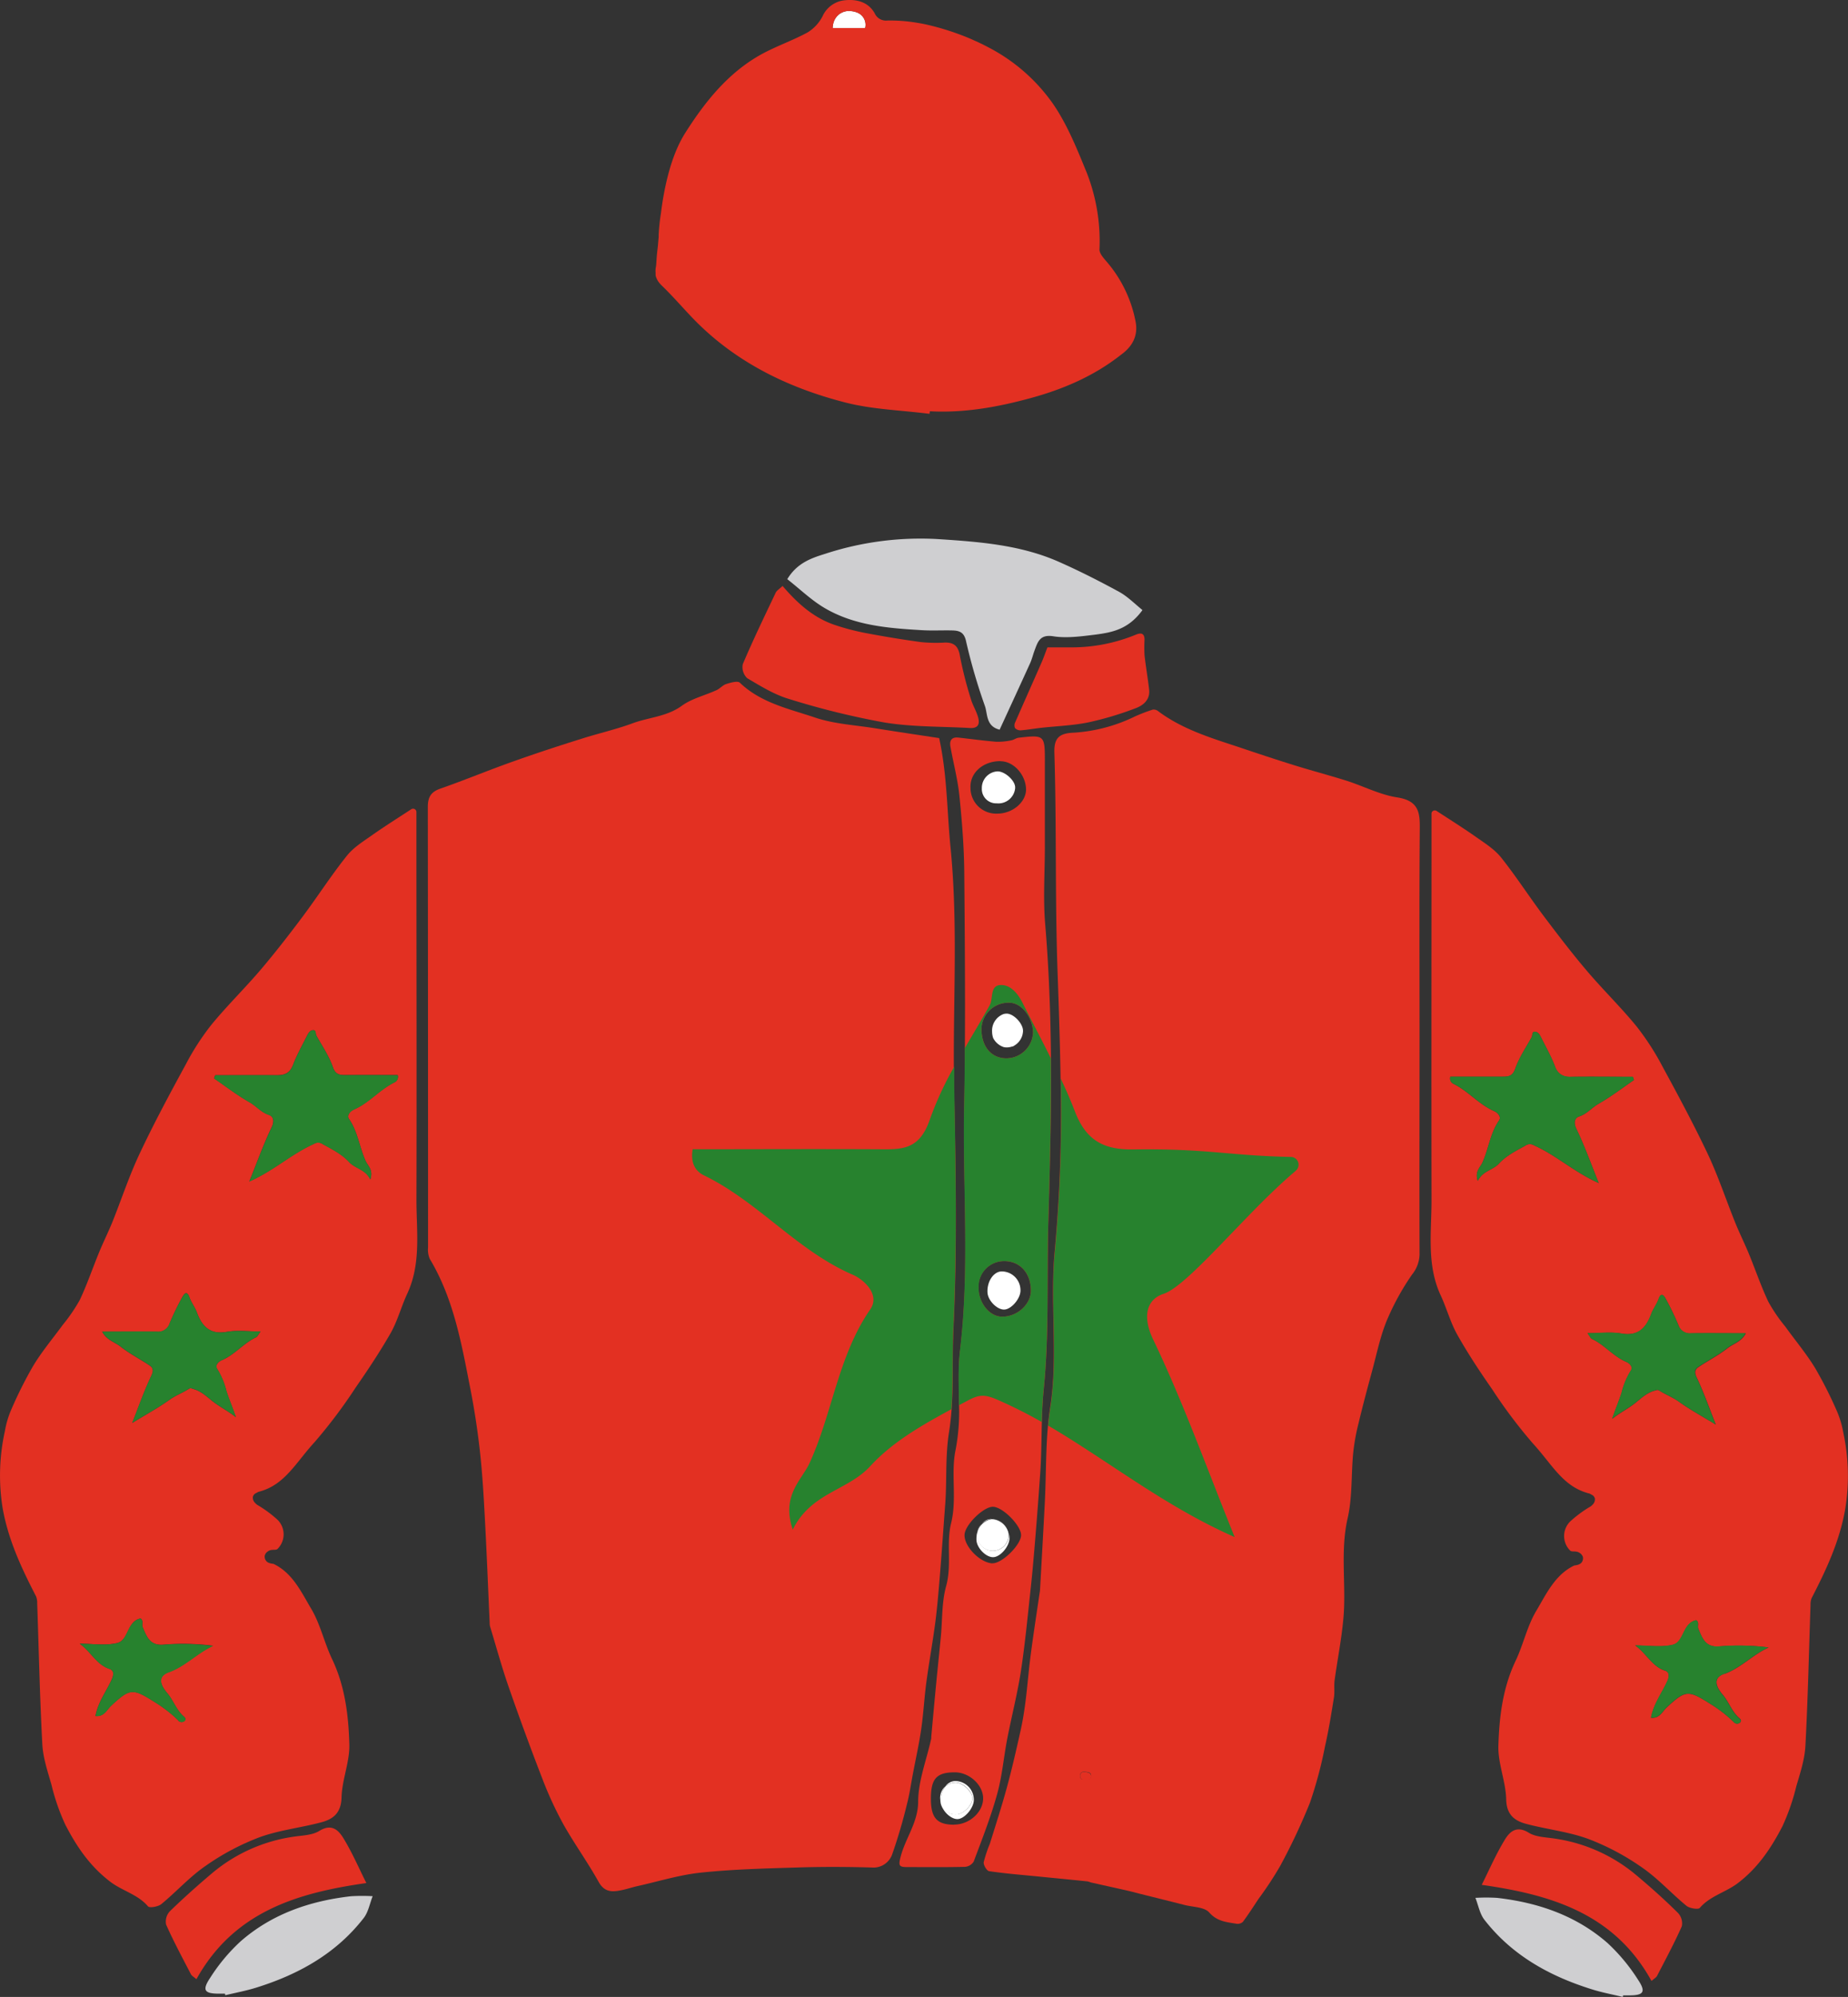
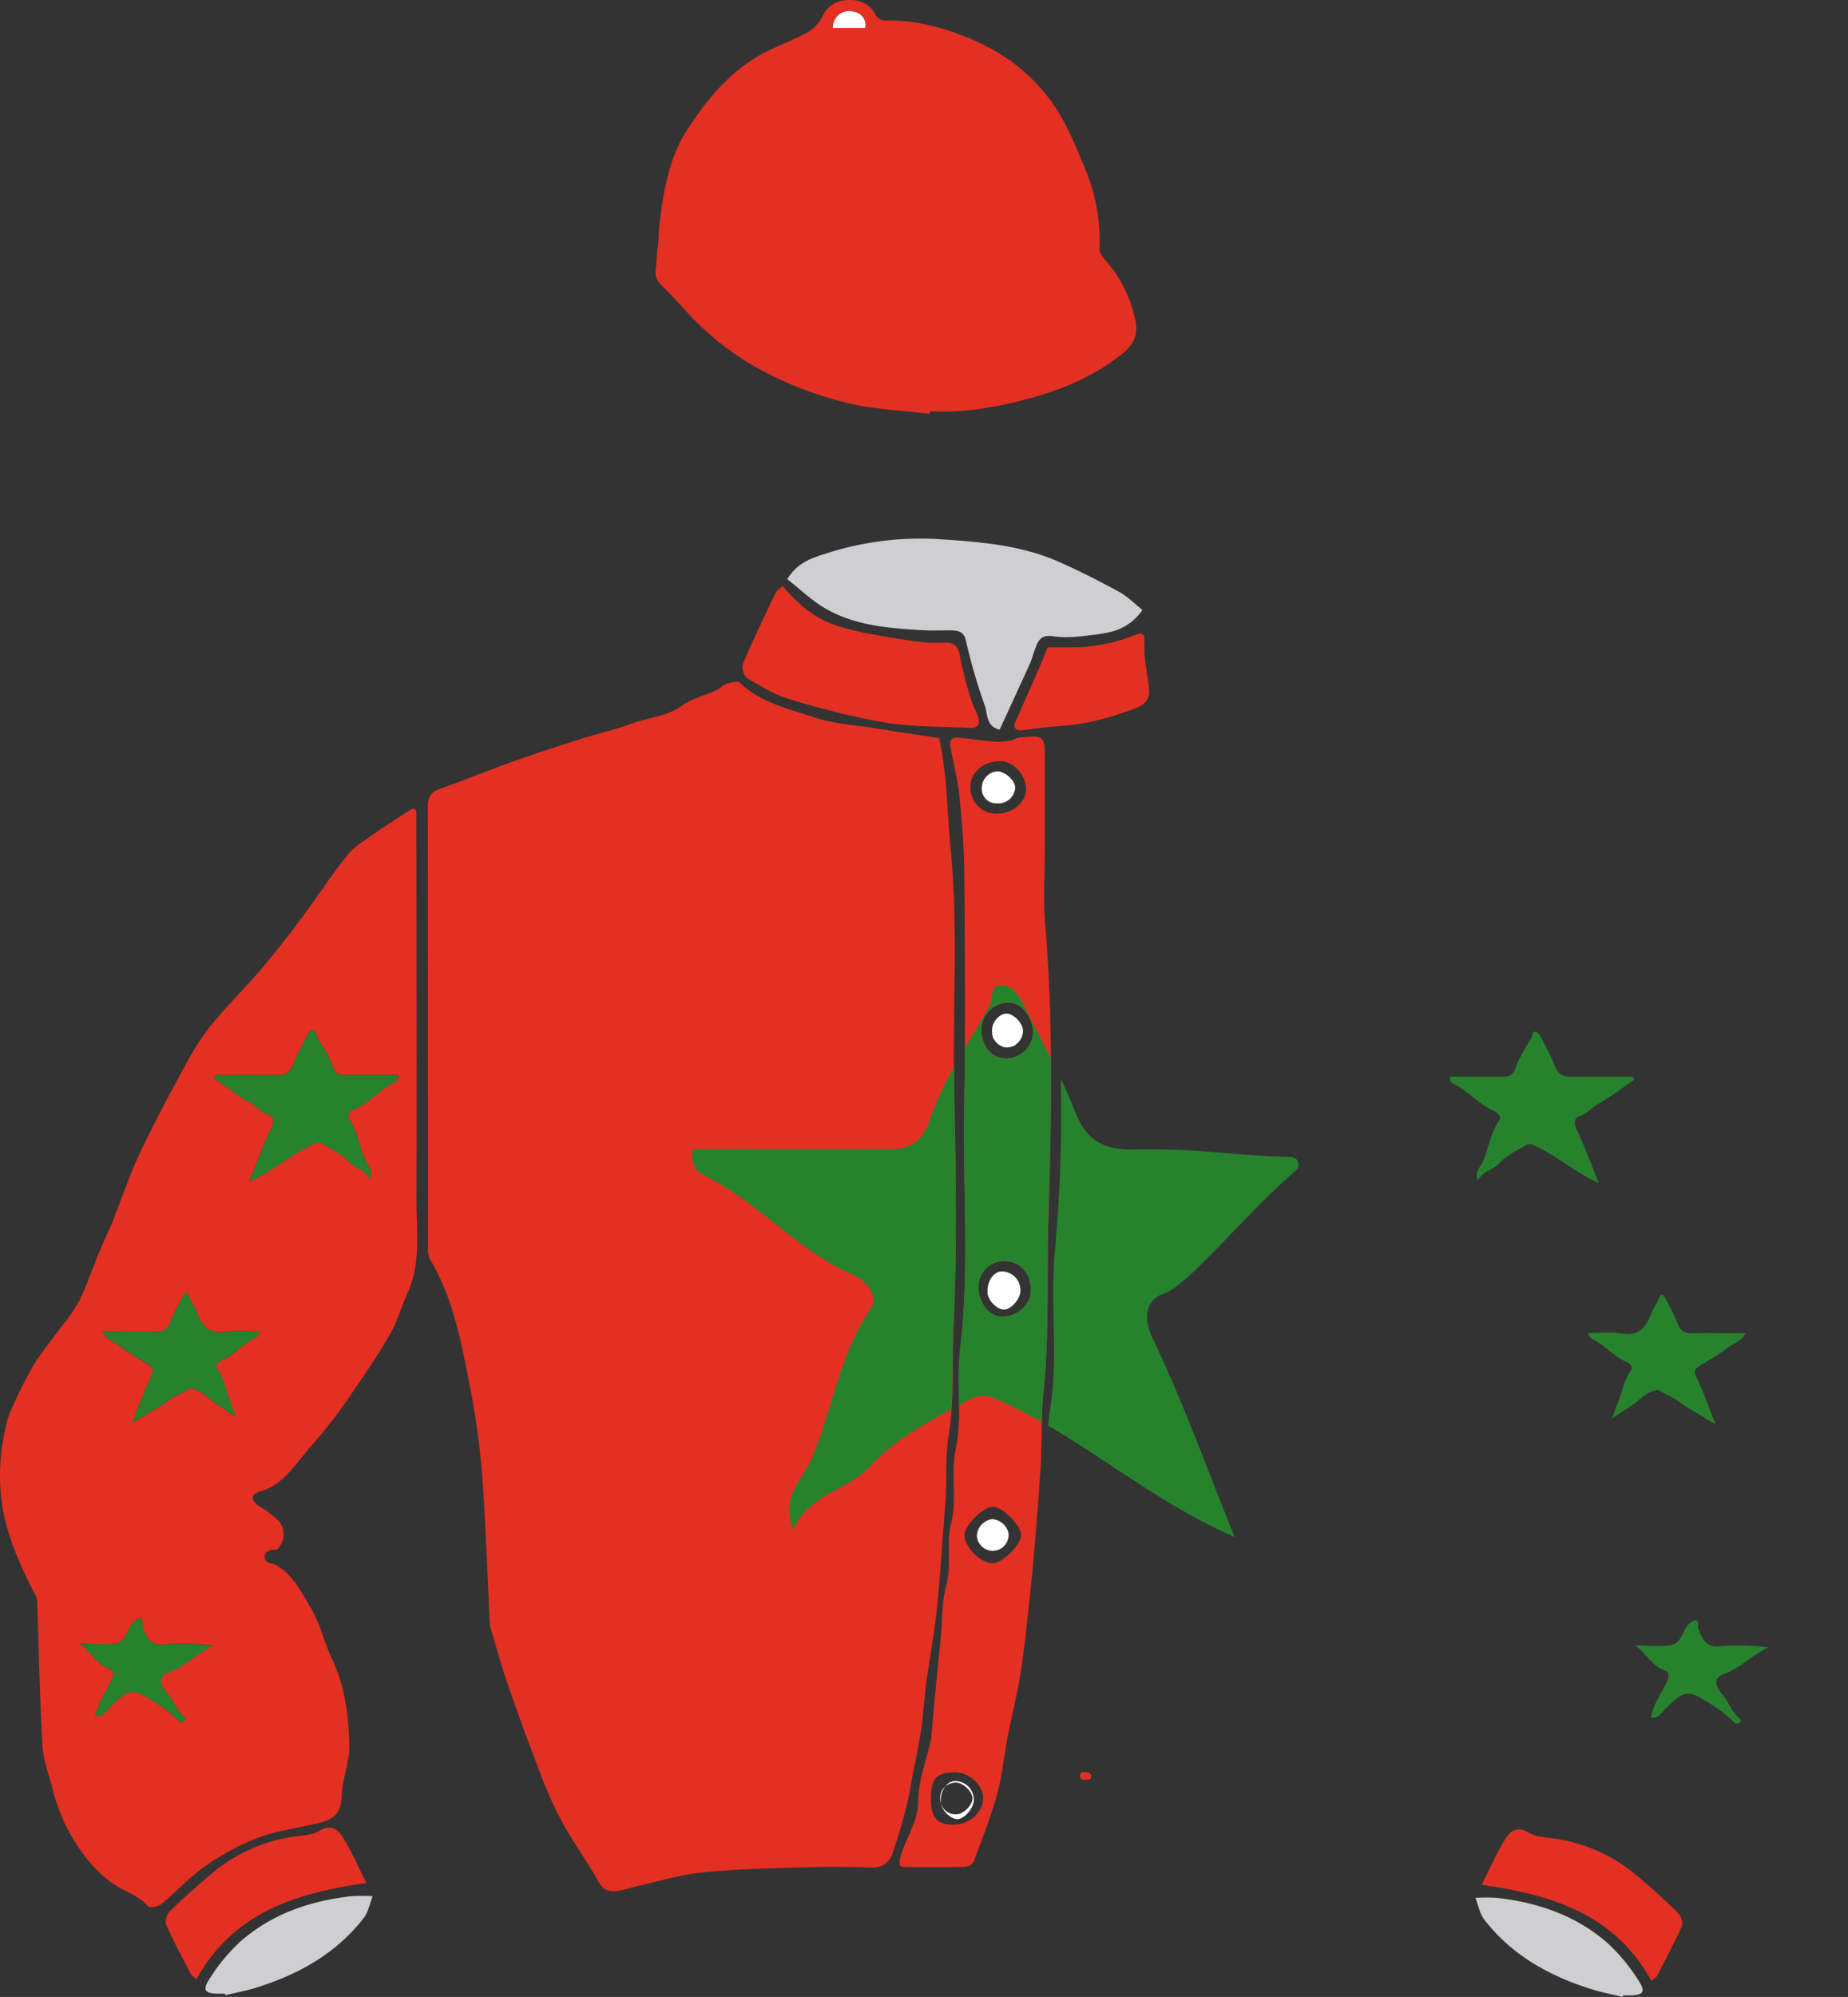
<svg xmlns="http://www.w3.org/2000/svg" viewBox="0 0 474.46 512.4">
  <rect x="0" y="0" width="474.46" height="512.4" fill="#333333" stroke="none" />
  <defs>
    <style>.cls-1{fill:none;}.cls-2{fill:#e33022;}.cls-3{fill:#cfcfd1;}.cls-4{fill:#fff;}.cls-5{fill:#27822e;}</style>
  </defs>
  <g id="Calque_2" data-name="Calque 2">
    <g id="Calque_1-2" data-name="Calque 1">
-       <path class="cls-1" d="M245.18,454.74c-4.68,0-6.15,1.61-6.15,6.77,0,4.95,1.53,6.66,6,6.67,3.88,0,7.36-3.09,7.46-6.63S249,454.74,245.18,454.74Zm.71,12c-1.77.12-4-2.08-4.35-4.09a3.62,3.62,0,0,1-.15-.93,4,4,0,0,1,1.31-3.36,3.25,3.25,0,0,1,2.5-1.4,4.8,4.8,0,0,1,4.78,4.82h0c.07,2-2.23,4.84-4.09,5Z" />
      <path class="cls-1" d="M262.14,394c.15-2.39-4.55-7.25-7.14-7.39-2.41-.14-7.25,4.57-7.38,7.16-.14,3,3.9,7.14,7.12,7.36C257.12,401.28,262,396.56,262.14,394ZM255,399.56c-1.86.12-4.28-2.31-4.38-4.38-.13-2.86,1.6-5.39,3.69-5.4h.47a4.57,4.57,0,0,1,3.86,2.78l.09.24a1.71,1.71,0,0,0,.09.3,5.16,5.16,0,0,1,.27,1.46C259.19,396.64,256.89,399.43,255,399.56Z" />
      <path class="cls-1" d="M258,323.56a6.56,6.56,0,0,0-6.77,6.35,2.29,2.29,0,0,0,0,.37c0,4,2.83,7.51,6,7.54,3.87,0,7.38-3.15,7.38-6.67C264.65,326.76,262,323.69,258,323.56ZM257.9,336c-1.85.12-4.28-2.31-4.37-4.39-.14-2.85,1.59-5.38,3.68-5.39A4.83,4.83,0,0,1,262,331c.06,2.07-2.24,4.86-4.1,5Z" />
      <path class="cls-1" d="M256.06,208.74c3.92,0,7.41-3,7.36-6.22-.05-3.74-3.18-7.19-6.54-7.22-4.48,0-7.93,3-7.71,6.85C249.41,206.18,252.08,208.74,256.06,208.74Zm.09-10.77c2,0,4.59,2.48,4.49,4.2a4.32,4.32,0,0,1-4.61,4h-.13a3.68,3.68,0,0,1-3.81-3.55,1,1,0,0,1,0-.24A4.24,4.24,0,0,1,256.15,198Z" />
      <path class="cls-2" d="M244.81,340.78c-.33,6.92,0,13.92-.49,20.79-.14,2-.36,4-.68,6-1,6.38-.48,12.63-1,18.91-.42,5.58-.8,11.17-1.25,16.75-.35,4.26-.68,8.53-1.22,12.78-.67,5.19-1.62,10.34-2.32,15.53-.54,4-.75,8.13-1.34,12.17s-1.43,7.73-2.16,11.6c-.48,2.52-.83,5.08-1.48,7.56q-1.59,6.6-3.83,13a5.09,5.09,0,0,1-5.24,3.32c-6.39-.18-12.79-.21-19.17,0-8.22.25-16.47.45-24.64,1.31-5.44.56-10.77,2.22-16.14,3.42-1.73.38-3.42,1-5.17,1.25-2.09.33-3.71,0-5-2.31-2.78-5-6.17-9.68-9-14.69a93.78,93.78,0,0,1-5.46-11.83q-4.53-11.7-8.65-23.56c-1.77-5.09-3.19-10.31-4.76-15.47a3.47,3.47,0,0,1-.09-.91c-.41-9-.76-18.07-1.25-27.09-.3-5.69-.64-11.39-1.27-17.05-.59-5.3-1.4-10.59-2.42-15.82-2.26-11.51-4.26-23.12-10.44-33.42a6,6,0,0,1-.44-2.93q0-56.47-.06-113c0-2.47.73-3.86,3.18-4.72,6.31-2.2,12.49-4.78,18.78-7,5.82-2.07,11.7-4,17.59-5.84,4.31-1.37,8.75-2.36,13-3.93s8.8-1.69,12.67-4.51c2.57-1.87,5.93-2.63,8.9-4,.89-.4,1.59-1.29,2.49-1.57,1.13-.36,2.94-.88,3.5-.34,5.48,5.25,12.73,6.71,19.48,9,4.82,1.59,10.08,1.87,15.16,2.68,5.45.87,10.91,1.68,16.53,2.53,2.08,9.49,2,18.71,2.9,27.82,1.89,18.87.78,37.72.87,56.57,0,1.75,0,3.51.05,5.26C245.41,299.56,245.79,320.23,244.81,340.78Z" />
-       <path class="cls-2" d="M358.79,204.62c-4.58-.69-8.9-3-13.39-4.39s-8.89-2.56-13.3-3.93c-4.68-1.46-9.33-3-14-4.58-7.22-2.38-14.51-4.58-20.73-9.22a1.87,1.87,0,0,0-1.36-.43,43.21,43.21,0,0,0-4.67,1.79A41.59,41.59,0,0,1,275.7,188c-3.75.14-5.07,1.35-5,5,.59,18.77.15,37.54.82,56.33.32,9.11.63,18.25.77,27.39a389.65,389.65,0,0,1-1.49,44.15c-1.31,13.32.9,26.78-1.17,40.2-.24,1.56-.43,3.12-.57,4.7-.6,6.59-.47,13.29-.82,19.93-.38,7.41-.81,14.81-1.22,22.22a5.55,5.55,0,0,1-.12.9c-.77,5.28-1.59,10.55-2.28,15.84-.52,3.95-.82,7.92-1.32,11.86-.32,2.55-.73,5.1-1.29,7.6-1.09,4.89-2.2,9.77-3.52,14.6s-2.86,9.59-4.35,14.36a34.8,34.8,0,0,0-1.58,4.75c-.1.72.79,2.22,1.39,2.3,4.13.61,8.3.94,12.46,1.35s8.52.83,12.78,1.27a6.59,6.59,0,0,1,.86.27c3.16.71,6.32,1.4,9.47,2.12,1.15.26,2.28.57,3.41.86,3.73.93,7.45,1.85,11.17,2.8,2.18.56,5.1.51,6.35,1.92,2.05,2.33,4.45,2.47,7,2.9a2,2,0,0,0,1.64-.47c1.42-1.9,2.7-3.9,4-5.87a90.61,90.61,0,0,0,5.55-8.42,157.26,157.26,0,0,0,7.68-16.3,108.26,108.26,0,0,0,3.88-14.52c.94-4.12,1.61-8.31,2.28-12.49.22-1.38,0-2.85.15-4.24.72-5.29,1.77-10.54,2.26-15.84.81-8.6-.87-17.25,1.11-25.91,1.23-5.39.89-11.13,1.42-16.7a53,53,0,0,1,1.36-7.59c1.07-4.48,2.26-8.94,3.47-13.39s2.08-8.84,3.78-13a64.72,64.72,0,0,1,6.51-11.85,8.49,8.49,0,0,0,1.92-5.12c-.06-18.67,0-37.34,0-56,0-17.45-.08-34.91.05-52.36C364.55,209.17,364.78,205.56,358.79,204.62Zm-80.12,252c-.68,0-1.4.08-1.36-1,0-.73.4-1.06,1.27-1,.56.13,1.52,0,1.56,1s-.83.94-1.47,1Z" />
      <path class="cls-2" d="M278.57,454.67c-.86-.06-1.22.27-1.26,1,0,1,.68,1,1.36,1s1.51.06,1.47-.92S279.14,454.8,278.57,454.67Z" />
      <path class="cls-2" d="M268.34,237.05c-.55-6.55-.08-13.18-.08-19.78V195.35c0-6.72-.09-6.81-6.7-6.06-.67.07-1.27.57-1.94.68a16.47,16.47,0,0,1-3.83.36c-3.26-.26-6.5-.72-9.75-1.07-1.87-.2-2.31.92-2,2.46.75,4.17,1.85,8.29,2.28,12.48.67,6.57,1.2,13.19,1.25,19.78.12,15,.26,30,.15,45q0,7.5-.17,15c-.39,20.8,1.45,41.63-1.05,62.42-.57,4.7-.3,9.43-.27,14.17a52.66,52.66,0,0,1-.88,11.42c-1.29,6.12.4,12.53-1.17,18.89-1.27,5.15.23,10.71-1.27,16.12-1.15,4.16-.94,8.69-1.36,13-.39,4.06-.82,8.12-1.21,12.18-.43,4.46-.83,8.92-1.24,13.39,0,.3,0,.6-.1.9-1.17,5.28-3.26,10.55-3.27,15.83s-3.25,9.33-4.49,14.09c-.61,2.3-.44,2.69,1.63,2.69,5,0,9.95.06,14.91-.06a2.94,2.94,0,0,0,2.21-1.35c2.13-5.7,4.38-11.39,6-17.25,1.3-4.63,1.7-9.51,2.61-14.26,1.13-5.8,2.61-11.53,3.51-17.36,1.07-7,1.73-14,2.49-21,.49-4.46.86-8.93,1.23-13.39q.66-8.07,1.22-16.13c.32-4.47.32-8.94.44-13.43.08-2.83.21-5.67.5-8.52,1.43-14.21.75-28.59,1.17-42.9.41-13.95.78-27.91.67-41.88C269.72,260.07,269.31,248.56,268.34,237.05Zm-17.13,93.26a6.54,6.54,0,0,1,6.38-6.71H258c4,.09,6.67,3.17,6.67,7.58,0,3.52-3.52,6.7-7.39,6.67C254,337.82,251.2,334.28,251.21,330.31Zm7.18-58.75c-3.7,0-6.18-2.72-6.4-7a6.9,6.9,0,0,1,6.53-7.26,4.42,4.42,0,0,1,.63,0c3.12,0,6,3.69,6.08,7.66A6.91,6.91,0,0,1,258.39,271.56Zm-1.5-76.23c3.35,0,6.48,3.48,6.54,7.22,0,3.27-3.45,6.22-7.37,6.22a6.58,6.58,0,0,1-6.89-6.59c-.22-3.85,3.23-6.91,7.72-6.88ZM245,468.21c-4.43,0-6-1.72-6-6.66,0-5.17,1.46-6.78,6.15-6.78,3.79,0,7.36,3.35,7.26,6.82s-3.57,6.6-7.46,6.59Zm9.75-67.06c-3.22-.22-7.26-4.39-7.11-7.36.13-2.59,5-7.3,7.37-7.16,2.6.15,7.3,5,7.14,7.39-.16,2.54-5,7.26-7.4,7.1Z" />
      <path class="cls-3" d="M271.9,144.18c-9.92-4.4-20.61-5.17-31.22-5.86a78.71,78.71,0,0,0-28.87,3.8c-3.37,1.06-7.13,2.26-9.68,6.49,3.25,2.55,6.14,5.36,9.51,7.36,7.68,4.55,16.38,5.22,25.05,5.73,2.63.16,5.27,0,7.91.07,1.65.06,2.87.42,3.39,2.6a147.44,147.44,0,0,0,4.86,16.73c.74,2,.21,5.25,3.8,6.13,2.65-5.77,5.26-11.41,7.83-17.07.49-1.09.76-2.27,1.18-3.38.82-2.2,1.4-4.05,4.79-3.51s7.28,0,10.87-.44c4.15-.56,8.38-1.3,12-6.29-2-1.62-3.83-3.49-6-4.68C282.28,149.11,277.14,146.5,271.9,144.18Z" />
      <path class="cls-2" d="M246.47,168.38c-.41-2.53-1.46-3.56-3.92-3.5a38.57,38.57,0,0,1-6.08-.12c-4.78-.65-9.56-1.44-14.3-2.34a60.7,60.7,0,0,1-7.66-2c-5.51-1.8-9.7-5.52-13.59-10.07-.8.77-1.49,1.16-1.77,1.74-2.89,6.08-5.82,12.15-8.45,18.34a3.9,3.9,0,0,0,1.15,3.6c3.4,2,6.9,4.18,10.65,5.3a203.47,203.47,0,0,0,24.6,6.06c7.18,1.17,14.58,1,21.89,1.41,2.29.14,2.61-1.17,2.09-2.89s-1.38-3-1.84-4.64A97,97,0,0,1,246.47,168.38Z" />
      <path class="cls-2" d="M291.7,162.82a43.25,43.25,0,0,1-16.46,3.29h-6.32c-.64,1.66-1.05,2.87-1.56,4-2.22,5.07-4.49,10.12-6.7,15.2a1.78,1.78,0,0,0-.08,1.48,1.86,1.86,0,0,0,1.46.61c1.77-.14,3.52-.45,5.29-.65,4.05-.45,8.16-.58,12.13-1.4a82.77,82.77,0,0,0,12.12-3.63c1.95-.72,3.74-2.19,3.45-4.76-.33-2.94-.85-5.87-1.18-8.82a38.11,38.11,0,0,1,0-4C293.85,162.77,293.24,162.2,291.7,162.82Z" />
      <path class="cls-4" d="M242.7,458.37a4,4,0,0,0-1.31,3.36,3.62,3.62,0,0,0,.15.93v-.3A6.14,6.14,0,0,1,242.7,458.37Z" />
      <path class="cls-4" d="M255.9,206.13a4.32,4.32,0,0,0,4.73-3.87.57.57,0,0,1,0-.13c.1-1.72-2.53-4.18-4.49-4.2a4.25,4.25,0,0,0-4.06,4.37,3.67,3.67,0,0,0,3.52,3.83Z" />
      <path class="cls-4" d="M258.67,392.56a4.58,4.58,0,0,0-3.86-2.81h-.12A4.7,4.7,0,0,1,258.67,392.56Z" />
      <path class="cls-4" d="M258.76,392.84a1.14,1.14,0,0,0,.09.3C258.83,393,258.79,392.94,258.76,392.84Z" />
      <path class="cls-4" d="M257.21,326.24c-2.09,0-3.82,2.54-3.68,5.39.09,2.08,2.52,4.51,4.37,4.39s4.16-2.91,4.1-4.95A4.83,4.83,0,0,0,257.21,326.24Z" />
      <path class="cls-4" d="M245.2,457a3.25,3.25,0,0,0-2.5,1.4,4.12,4.12,0,0,1,2.64-1c1.8-.06,4.25,2.17,4.34,3.95s-2.33,4.15-4.1,4.19a3.86,3.86,0,0,1-4-2.87c.3,2,2.58,4.21,4.35,4.09s4.16-2.91,4.09-5A4.81,4.81,0,0,0,245.2,457Z" />
-       <path class="cls-4" d="M245.58,465.56c1.77,0,4.19-2.51,4.1-4.19s-2.54-4-4.34-3.95a4.12,4.12,0,0,0-2.64,1,6.1,6.1,0,0,0-1.19,4v.3A3.85,3.85,0,0,0,245.58,465.56Z" />
-       <path class="cls-4" d="M259,393.78a4.07,4.07,0,1,1-4.26-4h-.35c-2.09,0-3.82,2.54-3.69,5.4.1,2.07,2.52,4.5,4.38,4.38s4.16-2.91,4.09-4.95a5.16,5.16,0,0,0-.27-1.46A2.76,2.76,0,0,1,259,393.78Z" />
      <path class="cls-4" d="M258.67,392.56l.09.24Z" />
      <path class="cls-4" d="M250.81,393.93a4.07,4.07,0,1,0,8.14-.15h0a2.76,2.76,0,0,0-.1-.64.86.86,0,0,0-.09-.3l-.09-.24a4.7,4.7,0,0,0-4-2.79A4.54,4.54,0,0,0,250.81,393.93Z" />
      <path class="cls-4" d="M260.28,268.32a4.17,4.17,0,0,0,2.12-2.53A5,5,0,0,1,260.28,268.32Z" />
      <path class="cls-4" d="M262.53,265.31a1.55,1.55,0,0,1-.12.47C262.47,265.63,262.47,265.47,262.53,265.31Z" />
      <path class="cls-4" d="M257.71,260.18a4.78,4.78,0,0,1,.76-.09A3.16,3.16,0,0,0,257.71,260.18Z" />
      <path class="cls-4" d="M260,268.47h0Z" />
      <path class="cls-4" d="M258.47,260.09a4.78,4.78,0,0,0-.76.09,4.55,4.55,0,0,0-3,4.55,5.25,5.25,0,0,0,.28,1.62,4.71,4.71,0,0,0,2.65,2.31,4.22,4.22,0,0,0,.62.1,4.42,4.42,0,0,0,1.65-.25h.1c.1,0,.19-.1.29-.15a5,5,0,0,0,2.12-2.53h0c.05-.15.08-.31.12-.47a3.87,3.87,0,0,0,.11-.76C262.74,262.72,260.29,260.11,258.47,260.09Z" />
-       <path class="cls-2" d="M473.26,367.64a24.87,24.87,0,0,0-1.56-5.35A106,106,0,0,0,466,351c-2.27-3.71-5.1-7.07-7.65-10.62A41,41,0,0,1,454,334c-1.89-4-3.31-8.21-5-12.31-1.09-2.64-2.37-5.21-3.45-7.86-2.36-5.83-4.34-11.84-7-17.53-3.64-7.7-7.69-15.23-11.76-22.72a67.59,67.59,0,0,0-6.6-10.2c-4-4.89-8.55-9.32-12.65-14.13-3.74-4.39-7.28-9-10.73-13.57-3.89-5.11-7.38-10.58-11.38-15.61-1.69-2.13-4.17-3.69-6.45-5.29-3.16-2.22-6.43-4.28-10.15-6.7a.86.86,0,0,0-1.17.24.84.84,0,0,0-.13.46v2.79c0,32.16-.06,64.32,0,96.49,0,8.16-1.29,16.48,2.36,24.33,1.54,3.31,2.48,6.92,4.25,10.07,2.71,4.82,5.78,9.46,8.95,14a128.11,128.11,0,0,0,10.54,14c4.77,5.2,7.48,10.69,13.77,12.59.29.09.54.15.7.19l.75.4a1.51,1.51,0,0,1,.63.87,1.88,1.88,0,0,1-.59,1.57,2.84,2.84,0,0,1-.77.61,30.91,30.91,0,0,0-5,3.72,5.26,5.26,0,0,0,0,7.45h0c.53.48,1.49-.07,2.51.65a1.92,1.92,0,0,1,.77,1,1.75,1.75,0,0,1-.29,1.35c-.58.81-1.82.76-2,.87-4.9,2.37-7.13,7.32-9.7,11.63-2.34,3.93-3.31,8.65-5.3,12.82-3.3,6.94-4.2,14.38-4.41,21.81-.13,4.54,1.9,9.11,2,13.69.08,3.92,2.09,5.5,5.12,6.31,5.31,1.42,10.9,2,16,3.88a63,63,0,0,1,13.79,7.34c4.09,2.82,7.49,6.62,11.36,9.8.81.67,3,1,3.42.57,2.63-3.09,6.64-4,9.76-6.36,5.26-4,8.6-9.07,11.47-14.6a55.28,55.28,0,0,0,3.56-10.25c1-3.4,2.15-6.86,2.34-10.34.65-12.06.9-24.14,1.32-36.21a4.28,4.28,0,0,1,.29-1.77c3.72-7.21,7.1-14.39,8.58-22.62A52.71,52.71,0,0,0,473.26,367.64Zm-79.4-73.74a2,2,0,0,0-2.26.08c-2.41,1.33-4.9,2.57-6.75,4.58-1.6,1.73-4.15,1.84-5.44,4.45-.82-2.39.63-3.47,1.18-4.67,1.61-3.53,2-7.52,4.26-10.8.72-1-.44-2.09-1.23-2.43-3.92-1.7-6.65-5.14-10.45-7a1.53,1.53,0,0,1-.8-1.84h13.06c1.65,0,2.87.07,3.61-2.09,1-2.82,2.73-5.38,4.19-8,.28-.49,0-1.42.79-1.44s1.22.64,1.54,1.27c1.26,2.53,2.66,5,3.68,7.65a3.76,3.76,0,0,0,4.09,2.64c5.3-.07,10.6,0,15.89,0l.29.82c-3,2.07-6,4.34-9.15,6.14-1.71,1-2.92,2.56-4.9,3.21-1.18.39-1.52,1.56-.73,3.21,2.11,4.39,3.76,9,5.73,13.88C404.2,300.8,399.58,296.44,393.86,293.9Zm20.07,70.16c.74-2.28,1.68-4.42,2.4-6.65a19.64,19.64,0,0,1,2.36-5.68c.69-1-.36-1.94-1.11-2.25-3.34-1.41-5.6-4.39-8.85-5.91-.33-.15-.51-.64-1.14-1.47,3.19,0,6-.38,8.67.08,4.36.76,6.37-1.46,7.68-5,.49-1.33,1.41-2.48,1.86-3.76.73-2.08,1.49-.85,1.9-.09a71.17,71.17,0,0,1,3.23,6.7,3.07,3.07,0,0,0,3.31,2.11c4.5-.07,9,0,14,0-1.17,2.19-3.27,2.67-4.71,3.81-2.31,1.83-5,3.19-7.44,4.83-1,.69-1.06,1.45-.43,2.77,1.75,3.66,3.09,7.52,4.87,12-3.61-2.2-6.7-3.86-9.51-5.9-1.58-1.14-3.37-1.77-4.95-2.8-.56-.36-.81-.09-1.3,0-2,.56-3.48,2-5,3.22-1.82,1.42-3.93,2.49-5.84,4Zm28.75,65.43c-3.46,1.23-1.52,4-.4,5.32,1.55,1.83,2.28,4.14,4,5.79.37.36,1.1.79.43,1.43a1.13,1.13,0,0,1-1.58-.16l0,0a33.86,33.86,0,0,0-5.81-4.53c-5.82-3.68-6.45-3.8-11.37.76-1.13,1-1.8,2.91-4.06,2.67.66-3.52,2.75-6.26,4.13-9.26.7-1.53.52-2.49-.54-2.83-3.31-1.05-4.79-4.45-7.65-6.46,3.22,0,6.57.56,9.62-.16s2.47-5.56,6.05-6.31c.87.56.25,1.54.56,2.25,1.06,2.46,1.84,4.88,5.61,4.45a60.78,60.78,0,0,1,12.43.28c-4.11,1.87-7.16,5.29-11.39,6.8Z" />
      <path class="cls-2" d="M419.92,481a41.77,41.77,0,0,0-20.54-9.2c-2.34-.39-5-.37-6.88-1.53-3.22-2-5-.16-6.24,1.94-2.23,3.67-3.94,7.65-5.84,11.43,17.6,2.5,34,7.26,43.59,24.66.69-.61,1.2-.87,1.41-1.27,2.19-4.23,4.45-8.43,6.38-12.77a3.91,3.91,0,0,0-1-3.42C427.32,487.39,423.66,484.12,419.92,481Z" />
      <path class="cls-3" d="M412.71,498.56c-8.07-7.05-17.83-10.38-28.35-11.58a46.88,46.88,0,0,0-5.56,0c.75,1.89,1.11,4.07,2.3,5.61,7.12,9.17,16.81,14.51,27.71,17.89,2.55.8,5.21,1.29,7.82,1.92a1.8,1.8,0,0,1,.1-.4h1.52c3.73,0,4.4-.86,2.31-4A47.71,47.71,0,0,0,412.71,498.56Z" />
      <path class="cls-5" d="M404.73,289.67c-.79-1.65-.45-2.82.73-3.21,2-.65,3.19-2.25,4.9-3.21,3.19-1.8,6.12-4.07,9.15-6.14l-.29-.82c-5.29,0-10.59-.05-15.89,0-2,0-3.3-.6-4.09-2.64-1-2.64-2.42-5.12-3.68-7.65-.32-.63-.82-1.28-1.54-1.27s-.51.95-.79,1.44c-1.46,2.64-3.22,5.2-4.19,8-.74,2.16-2,2.1-3.61,2.09H372.37a1.53,1.53,0,0,0,.8,1.84c3.8,1.84,6.53,5.28,10.45,7,.79.34,2,1.4,1.23,2.43-2.26,3.28-2.65,7.27-4.26,10.8-.55,1.2-2,2.28-1.18,4.67,1.29-2.61,3.84-2.72,5.44-4.45,1.85-2,4.34-3.25,6.75-4.58a2,2,0,0,1,2.26-.08c5.72,2.54,10.34,6.9,16.6,9.65C408.47,298.67,406.84,294.06,404.73,289.67Z" />
      <path class="cls-5" d="M245,279c.37,20.6.75,41.24-.23,61.79-.33,6.92,0,13.92-.49,20.79-7.56,4.11-15.07,8.34-20.87,14.65s-15.14,6.71-19.87,16.25c-3-8.75,2.3-12.69,4.31-17.07,5.9-12.87,7.3-27.44,15.58-39.43,2.61-3.78-1.62-7.65-4.49-8.89-14.32-6.19-24.29-18.76-38.19-25.49-1.65-.8-3.61-2.57-2.91-6.71,15.74,0,31.72-.08,47.69,0,6,.05,10.5.26,13.2-7.64A84.63,84.63,0,0,1,245,273.69C245,275.48,245,277.24,245,279Z" />
      <path class="cls-5" d="M262.55,257.36c-1.14-2.29-3-4.66-5.59-4.61-2.89.06-1.89,3.45-2.88,5.23-2.05,3.68-4.25,7.32-6.39,11q0,7.5-.17,15c-.39,20.8,1.45,41.63-1.05,62.42-.57,4.7-.3,9.43-.27,14.17l1.9-1c3.24-1.78,4.59-1.91,8.25-.29a124.31,124.31,0,0,1,11.12,5.6c.08-2.83.21-5.67.5-8.52,1.43-14.21.75-28.59,1.17-42.9.41-13.95.78-27.91.67-41.88C267.47,266.82,264.93,262.11,262.55,257.36Zm-5.29,80.49c-3.22,0-6.06-3.57-6-7.54a6.54,6.54,0,0,1,6.38-6.71H258c4,.09,6.67,3.17,6.67,7.58,0,3.52-3.52,6.7-7.39,6.67Zm1.13-66.29c-3.7,0-6.18-2.72-6.4-7a6.9,6.9,0,0,1,6.53-7.26,4.42,4.42,0,0,1,.63,0c3.12,0,6,3.69,6.08,7.66A6.91,6.91,0,0,1,258.39,271.56Z" />
      <path class="cls-5" d="M332.61,300.48C320.37,310.7,305.1,329.93,298.72,332c-4.28,1.41-5.54,5.69-2.65,11.72,7.68,16,13.71,32.87,20.92,50.69-18-7.93-32.37-19.52-47.88-28.61.14-1.58.33-3.14.57-4.7,2.07-13.42-.14-26.88,1.17-40.2a389.65,389.65,0,0,0,1.49-44.15c1.32,2.8,2.56,5.64,3.67,8.52,2.89,7.47,7.49,9.77,14.95,9.67,19-.27,24.18,1.57,40.38,1.92a2,2,0,0,1,1.27,3.59Z" />
      <path class="cls-5" d="M441.64,422.41c-3.77.43-4.55-2-5.61-4.45-.31-.71.31-1.69-.56-2.25-3.58.75-3.1,5.62-6.05,6.31s-6.4.16-9.62.16c2.86,2,4.34,5.41,7.65,6.46,1.06.34,1.24,1.3.54,2.83-1.38,3-3.47,5.74-4.13,9.26,2.26.24,2.93-1.63,4.06-2.67,4.92-4.56,5.55-4.44,11.37-.76a33.86,33.86,0,0,1,5.81,4.53,1.11,1.11,0,0,0,1.56.23l0,0c.67-.64-.06-1.07-.43-1.43-1.72-1.65-2.45-4-4-5.79-1.12-1.33-3.06-4.09.4-5.32,4.23-1.51,7.28-4.9,11.39-6.8A60.78,60.78,0,0,0,441.64,422.41Z" />
      <path class="cls-5" d="M426,356.79c1.58,1,3.37,1.66,4.95,2.8,2.81,2,5.9,3.7,9.51,5.9-1.78-4.46-3.12-8.32-4.87-12-.63-1.32-.61-2.08.43-2.77,2.46-1.64,5.13-3,7.44-4.83,1.44-1.14,3.54-1.62,4.71-3.81-5,0-9.47-.05-14,0A3.07,3.07,0,0,1,430.9,340a71.17,71.17,0,0,0-3.23-6.7c-.41-.76-1.17-2-1.9.09-.45,1.28-1.37,2.43-1.86,3.76-1.31,3.56-3.32,5.78-7.68,5-2.67-.46-5.48-.08-8.67-.08.63.83.81,1.32,1.14,1.47,3.25,1.52,5.51,4.5,8.85,5.91.75.31,1.8,1.27,1.11,2.25a19.64,19.64,0,0,0-2.36,5.68c-.72,2.23-1.66,4.37-2.4,6.65,1.91-1.54,4-2.57,5.85-4,1.48-1.17,3-2.66,5-3.22C425.23,356.7,425.47,356.43,426,356.79Z" />
      <path class="cls-2" d="M106.91,211.15v-2.8a.85.85,0,0,0-.86-.84.79.79,0,0,0-.45.13c-3.71,2.42-7,4.49-10.14,6.71-2.28,1.6-4.76,3.15-6.45,5.29-4,5-7.49,10.46-11.35,15.61-3.45,4.61-7,9.18-10.73,13.57-4.1,4.81-8.65,9.24-12.65,14.12a65,65,0,0,0-6.6,10.21c-4.08,7.49-8.12,15-11.76,22.72-2.69,5.68-4.67,11.69-7,17.53-1.07,2.65-2.35,5.21-3.44,7.85-1.69,4.1-3.11,8.32-5,12.32a43.69,43.69,0,0,1-4.34,6.35c-2.59,3.54-5.43,6.91-7.67,10.64a105.9,105.9,0,0,0-5.66,11.33,23.78,23.78,0,0,0-1.56,5.35A52.56,52.56,0,0,0,.68,387c1.47,8.23,4.86,15.41,8.58,22.62a4.45,4.45,0,0,1,.29,1.77c.42,12.08.67,24.16,1.32,36.22.19,3.48,1.37,6.94,2.34,10.33a54.65,54.65,0,0,0,3.56,10.26c2.86,5.53,6.21,10.55,11.47,14.59,3.12,2.4,7.13,3.28,9.76,6.37.4.47,2.61.09,3.42-.58,3.87-3.17,7.27-7,11.36-9.8a62.47,62.47,0,0,1,13.79-7.33c5.13-1.88,10.72-2.46,16-3.88,3-.81,5-2.39,5.12-6.31.1-4.58,2.13-9.16,2-13.69-.21-7.43-1.11-14.88-4.41-21.82-2-4.17-3-8.89-5.3-12.81-2.57-4.32-4.8-9.27-9.7-11.63-.23-.11-1.47-.07-2-.87a1.67,1.67,0,0,1-.29-1.35,1.83,1.83,0,0,1,.77-1c1-.73,2-.17,2.51-.66a5.26,5.26,0,0,0,0-7.45h0a30.7,30.7,0,0,0-5-3.71,2.84,2.84,0,0,1-.76-.61,1.88,1.88,0,0,1-.59-1.58,1.47,1.47,0,0,1,.63-.86l.75-.4.7-.2c6.29-1.89,9-7.39,13.77-12.58a130.71,130.71,0,0,0,10.54-14c3.16-4.55,6.24-9.18,9-14,1.77-3.15,2.71-6.77,4.24-10.07,3.66-7.85,2.34-16.18,2.37-24.34C107,275.48,106.91,243.32,106.91,211.15ZM43.29,429.06c-3.46,1.24-1.52,4-.4,5.32,1.55,1.83,2.28,4.14,4,5.79.37.36,1.1.8.43,1.43a1.11,1.11,0,0,1-1.57-.13l0-.06a33.86,33.86,0,0,0-5.81-4.53c-5.82-3.68-6.45-3.81-11.37.76-1.13,1-1.8,2.91-4.06,2.67.66-3.53,2.75-6.27,4.13-9.27.7-1.53.52-2.48-.54-2.82-3.31-1.06-4.79-4.45-7.65-6.47,3.22,0,6.57.56,9.62-.16s2.47-5.56,6-6.31c.87.57.25,1.55.56,2.25,1.06,2.46,1.84,4.89,5.61,4.45a60.78,60.78,0,0,1,12.43.29C50.57,424.17,47.52,427.56,43.29,429.06Zm22.46-85.91c-3.25,1.52-5.51,4.5-8.85,5.9-.75.31-1.8,1.27-1.11,2.26A19.92,19.92,0,0,1,58.15,357c.72,2.23,1.66,4.37,2.4,6.65-1.92-1.54-4-2.58-5.85-4-1.48-1.16-3-2.66-5-3.22-.49-.13-.74-.4-1.3,0-1.59,1-3.37,1.66-4.95,2.8-2.81,2-5.9,3.69-9.51,5.9,1.77-4.47,3.11-8.32,4.86-12,.64-1.32.62-2.08-.42-2.77-2.46-1.65-5.13-3-7.44-4.83-1.44-1.15-3.54-1.63-4.71-3.82h14a3.06,3.06,0,0,0,3.32-2.14,66.39,66.39,0,0,1,3.23-6.69c.41-.76,1.16-2,1.9.09.45,1.28,1.37,2.43,1.86,3.76,1.31,3.56,3.32,5.78,7.68,5,2.67-.47,5.48-.09,8.67-.09C66.26,342.56,66.08,343,65.75,343.15Zm35.56-65.45c-3.81,1.85-6.53,5.29-10.46,7-.78.34-1.94,1.4-1.23,2.44,2.27,3.28,2.66,7.27,4.27,10.79.55,1.2,2,2.28,1.18,4.68-1.29-2.62-3.85-2.72-5.44-4.45-1.85-2-4.34-3.26-6.75-4.58a2,2,0,0,0-2.26-.08C74.9,296,70.28,300.4,64,303.15c2-4.88,3.62-9.49,5.73-13.88.79-1.65.44-2.83-.73-3.21-2-.66-3.19-2.25-4.9-3.21-3.19-1.8-6.12-4.07-9.15-6.15.09-.27.19-.54.29-.82H71.15c2,0,3.3-.6,4.09-2.65,1-2.63,2.42-5.12,3.68-7.65.32-.62.82-1.28,1.54-1.26s.51.94.78,1.43c1.47,2.64,3.23,5.2,4.2,8,.73,2.17,2,2.11,3.61,2.1h13.06A1.54,1.54,0,0,1,101.31,277.7Z" />
      <path class="cls-2" d="M94.06,483.18c-1.9-3.78-3.61-7.77-5.85-11.44-1.27-2.09-3-3.92-6.23-1.94-1.89,1.17-4.55,1.15-6.88,1.53a41.65,41.65,0,0,0-20.54,9.23c-3.74,3.15-7.4,6.42-10.92,9.83a3.9,3.9,0,0,0-1,3.43c1.93,4.34,4.19,8.54,6.38,12.76.21.41.72.66,1.41,1.27C60.1,490.44,76.47,485.68,94.06,483.18Z" />
      <path class="cls-3" d="M90.12,486.56c-10.53,1.2-20.29,4.53-28.35,11.58a46.91,46.91,0,0,0-7.85,9.42c-2.09,3.14-1.42,4,2.31,4h1.52l.1.4c2.61-.63,5.26-1.12,7.82-1.91,10.9-3.38,20.59-8.73,27.71-17.9,1.19-1.53,1.55-3.72,2.3-5.6A49.1,49.1,0,0,0,90.12,486.56Z" />
      <path class="cls-5" d="M89.05,275.88c-1.65,0-2.88.07-3.61-2.1-1-2.82-2.73-5.38-4.2-8-.27-.49,0-1.41-.78-1.43s-1.22.64-1.54,1.26c-1.26,2.53-2.67,5-3.68,7.65-.79,2.05-2,2.68-4.09,2.65-5.3-.07-10.6,0-15.89,0-.1.28-.2.55-.29.82,3,2.08,6,4.35,9.15,6.15,1.71,1,2.92,2.55,4.9,3.21,1.17.38,1.52,1.56.73,3.21-2.11,4.39-3.76,9-5.73,13.88,6.26-2.75,10.88-7.11,16.6-9.65a2,2,0,0,1,2.26.08c2.41,1.32,4.9,2.56,6.75,4.58,1.59,1.73,4.15,1.83,5.44,4.45.81-2.4-.63-3.48-1.18-4.68-1.61-3.52-2-7.51-4.27-10.79-.71-1,.45-2.1,1.23-2.44,3.93-1.69,6.65-5.13,10.46-7a1.54,1.54,0,0,0,.8-1.84C97.8,275.86,93.47,275.84,89.05,275.88Z" />
      <path class="cls-5" d="M42.25,422c-3.77.44-4.55-2-5.61-4.45-.31-.7.31-1.68-.56-2.25-3.58.75-3.1,5.62-6,6.31s-6.4.16-9.62.16c2.86,2,4.34,5.41,7.65,6.47,1.06.34,1.24,1.29.54,2.82-1.38,3-3.47,5.74-4.13,9.27,2.26.24,2.93-1.63,4.06-2.67,4.92-4.57,5.55-4.44,11.37-.76a33.86,33.86,0,0,1,5.81,4.53,1.11,1.11,0,0,0,1.55.24l.06,0c.67-.63-.06-1.07-.43-1.43-1.72-1.65-2.45-4-4-5.79-1.12-1.32-3.06-4.08.4-5.32,4.23-1.51,7.28-4.89,11.39-6.79A60.55,60.55,0,0,0,42.25,422Z" />
      <path class="cls-5" d="M58.22,341.76c-4.36.76-6.37-1.46-7.68-5-.49-1.33-1.41-2.48-1.86-3.76-.74-2.08-1.49-.85-1.9-.09a66.8,66.8,0,0,0-3.23,6.65,3.07,3.07,0,0,1-3.31,2.11c-4.5-.06-9,0-14,0,1.17,2.19,3.27,2.67,4.71,3.82,2.31,1.82,5,3.18,7.44,4.83,1,.69,1.06,1.45.42,2.77-1.75,3.66-3.09,7.51-4.86,12,3.61-2.21,6.7-3.87,9.51-5.9,1.58-1.14,3.36-1.77,4.95-2.8.56-.36.81-.09,1.3,0,2,.56,3.48,2.06,5,3.22,1.83,1.43,3.93,2.47,5.85,4-.74-2.28-1.68-4.42-2.4-6.65a19.92,19.92,0,0,0-2.36-5.68c-.69-1,.36-1.95,1.11-2.26,3.34-1.4,5.6-4.38,8.85-5.9.33-.16.51-.64,1.14-1.48C63.7,341.67,60.89,341.29,58.22,341.76Z" />
      <path class="cls-4" d="M222.12,7.2h-8.34a5.1,5.1,0,0,1,.39-1.88,4.16,4.16,0,0,1,1-1.42l.24-.21a3.24,3.24,0,0,1,.53-.35,4.31,4.31,0,0,1,1.53-.5,4.82,4.82,0,0,1,.93,0,5.52,5.52,0,0,1,1.78.43A3.37,3.37,0,0,1,222.12,7.2Z" />
      <path class="cls-2" d="M291.57,82.61A33.07,33.07,0,0,0,284,67c-.74-.87-1.75-2-1.72-3A48.06,48.06,0,0,0,279,44.28c-2.49-6.08-5-12.36-8.69-17.7a46.16,46.16,0,0,0-16.56-14.44c-1.16-.62-2.36-1.2-3.59-1.74l-.83-.38a66.89,66.89,0,0,0-11.3-3.68c-1-.23-2.11-.43-3.18-.59a41.06,41.06,0,0,0-7-.48,3.18,3.18,0,0,1-3.28-1.86c-1.68-2.94-4.67-3.7-7.87-3.32a7,7,0,0,0-5.52,4.09,10.49,10.49,0,0,1-3.84,4.14c-3.95,2.15-8.29,3.6-12.21,5.81C186.86,18.81,181,26.13,176,34c-2.78,4.35-4.35,9.73-5.38,14.86-.4,2-.69,3.94-.94,5.93a50.2,50.2,0,0,0-.57,5.47v.51c-.14,1.63-.21,2.46-.23,2.59h0c-.29,2.36-.31,3.24-.38,4.18a7.27,7.27,0,0,1-.11,1h0a4.9,4.9,0,0,0-.07,1.43v.35a1.31,1.31,0,0,0,0,.28,1.47,1.47,0,0,0,.1.4c0,.13.07.21.11.32l.14.32a5.32,5.32,0,0,0,.35.61l.14.19.09.11h0a6.49,6.49,0,0,0,.66.73c2.61,2.51,5,5.26,7.5,7.9,10.88,11.49,24.54,18.22,39.56,22.08,7,1.81,14.45,2,21.69,2.93,0-.22.06-.44.08-.66,8.61.46,17-1,25.23-3.21,8.66-2.3,16.79-5.72,23.9-11.34C290.71,88.93,292.23,86.17,291.57,82.61ZM222.12,7.2h-8.34a5.1,5.1,0,0,1,.39-1.88,4.16,4.16,0,0,1,1-1.42l.24-.21a3.24,3.24,0,0,1,.53-.35,4.31,4.31,0,0,1,1.53-.5,4.82,4.82,0,0,1,.93,0,5.52,5.52,0,0,1,1.78.43A3.37,3.37,0,0,1,222.12,7.2Z" />
    </g>
  </g>
</svg>